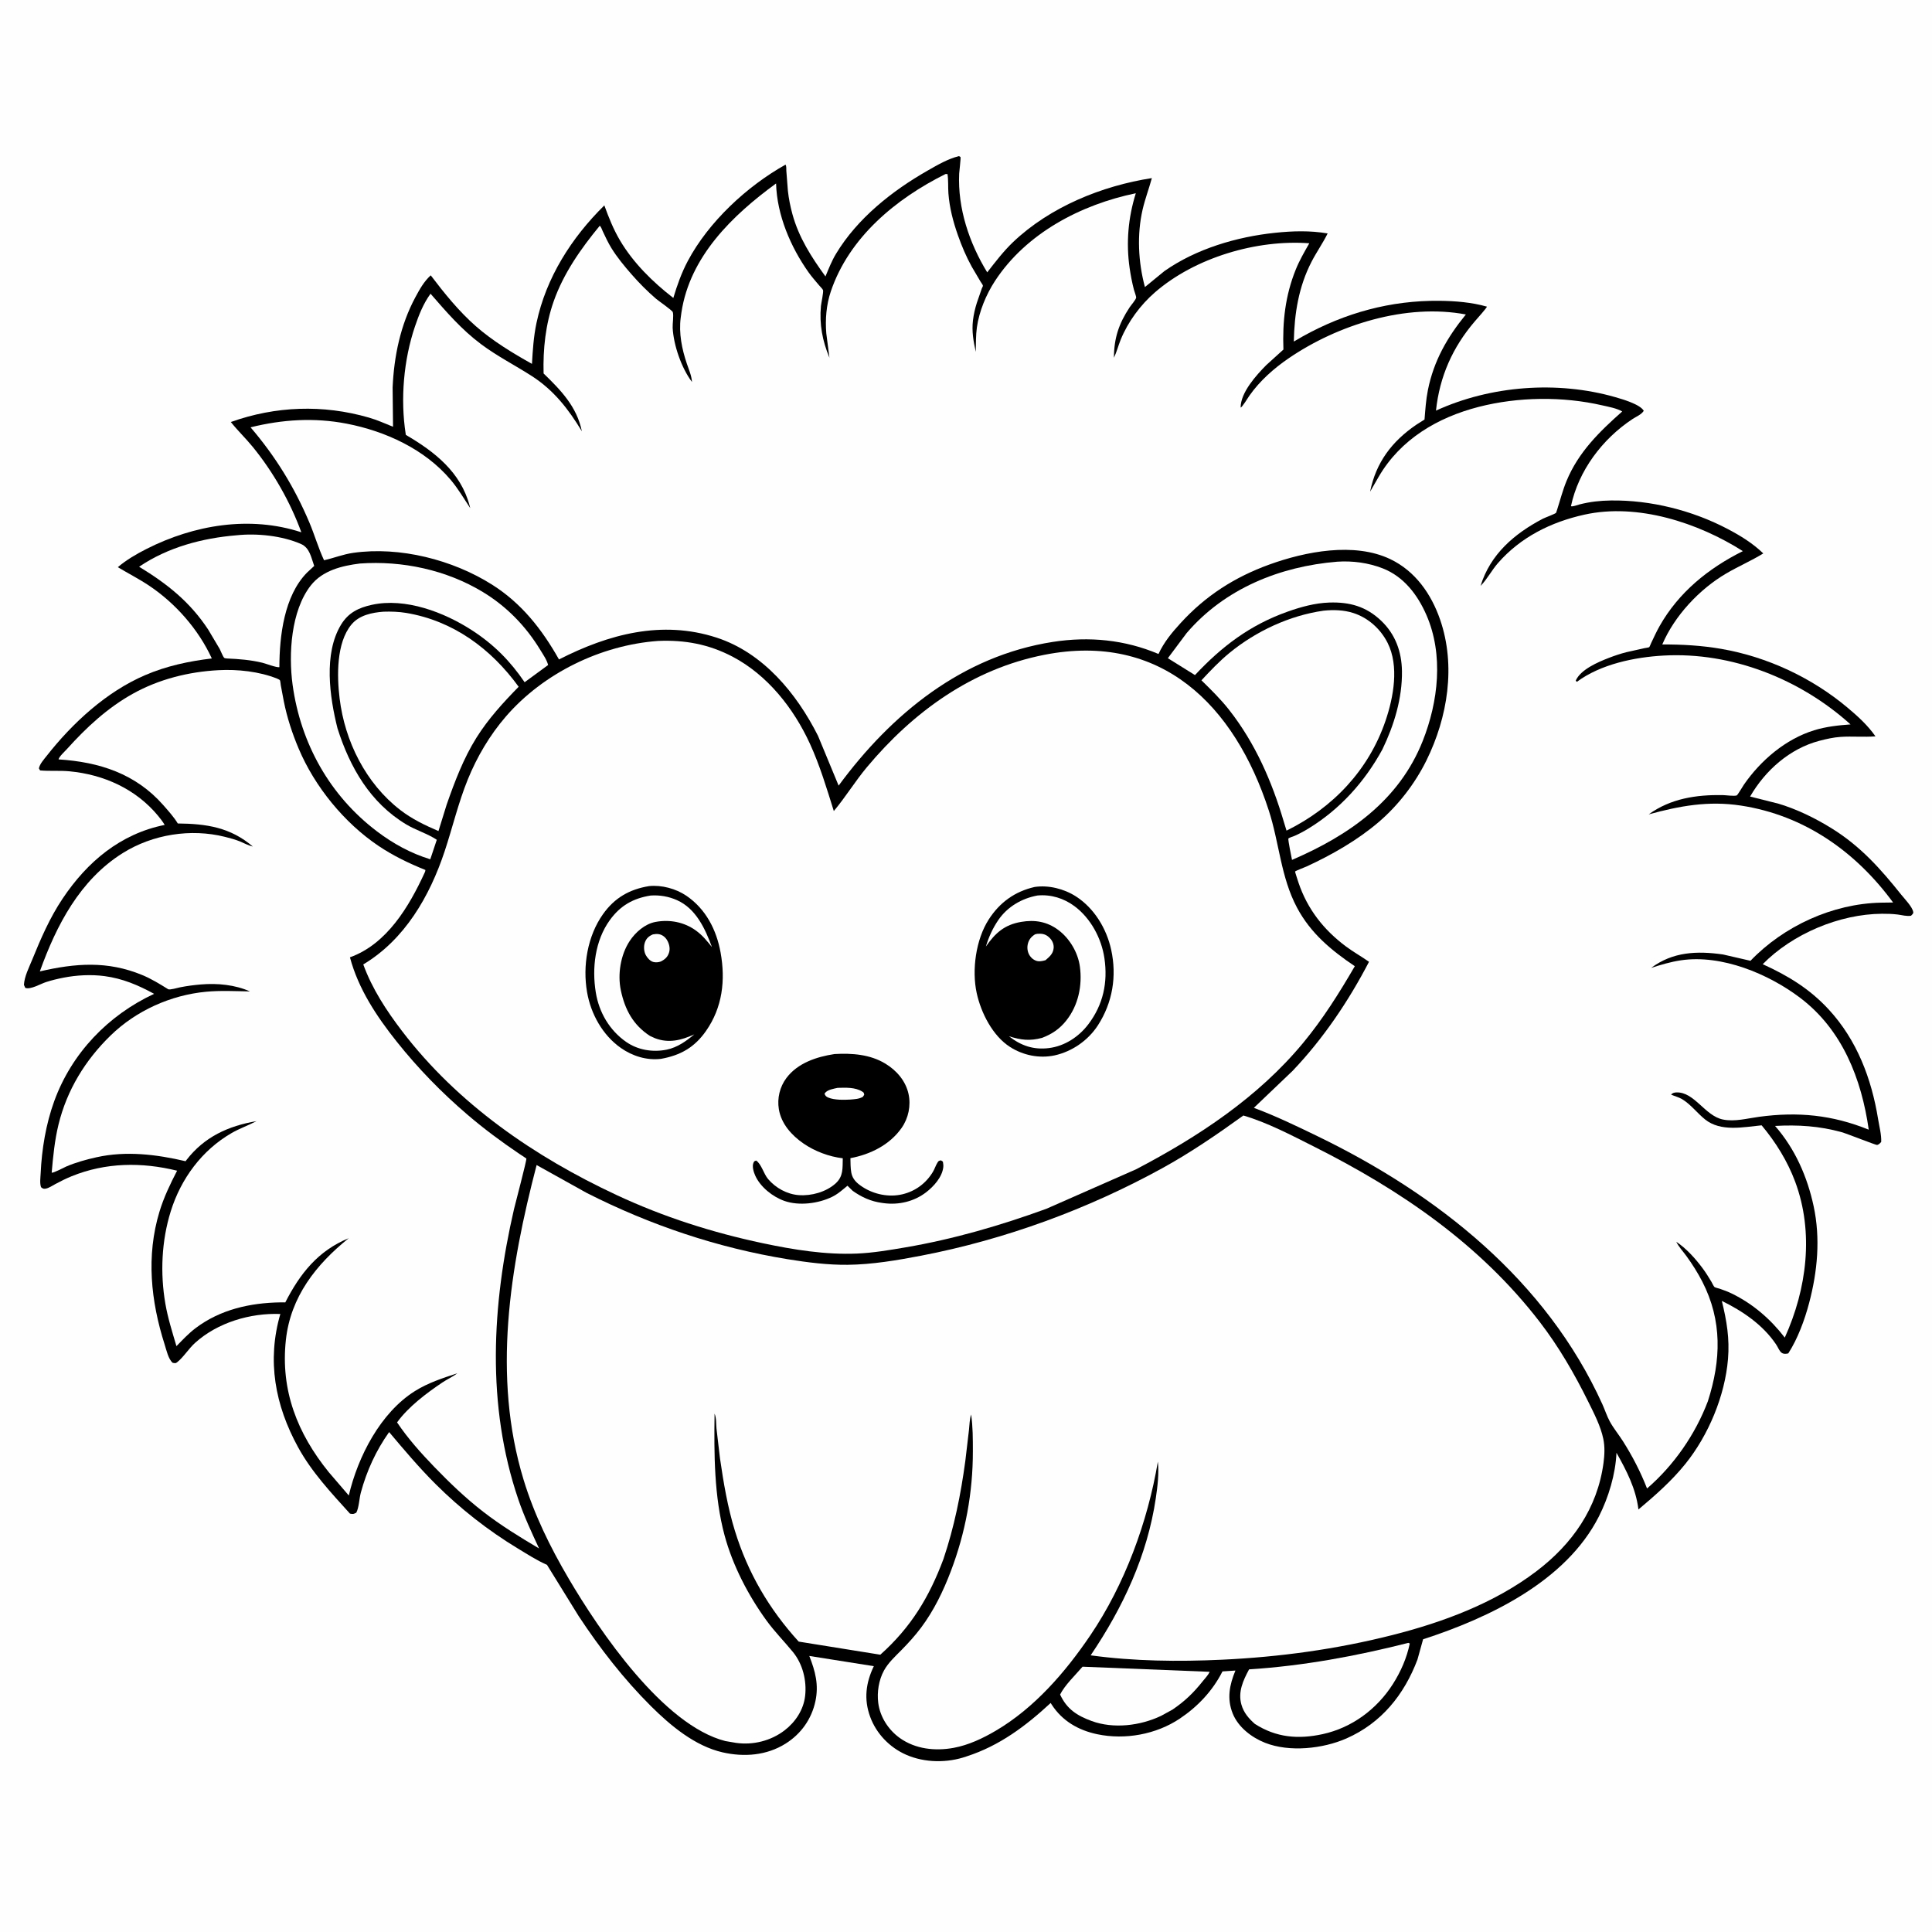
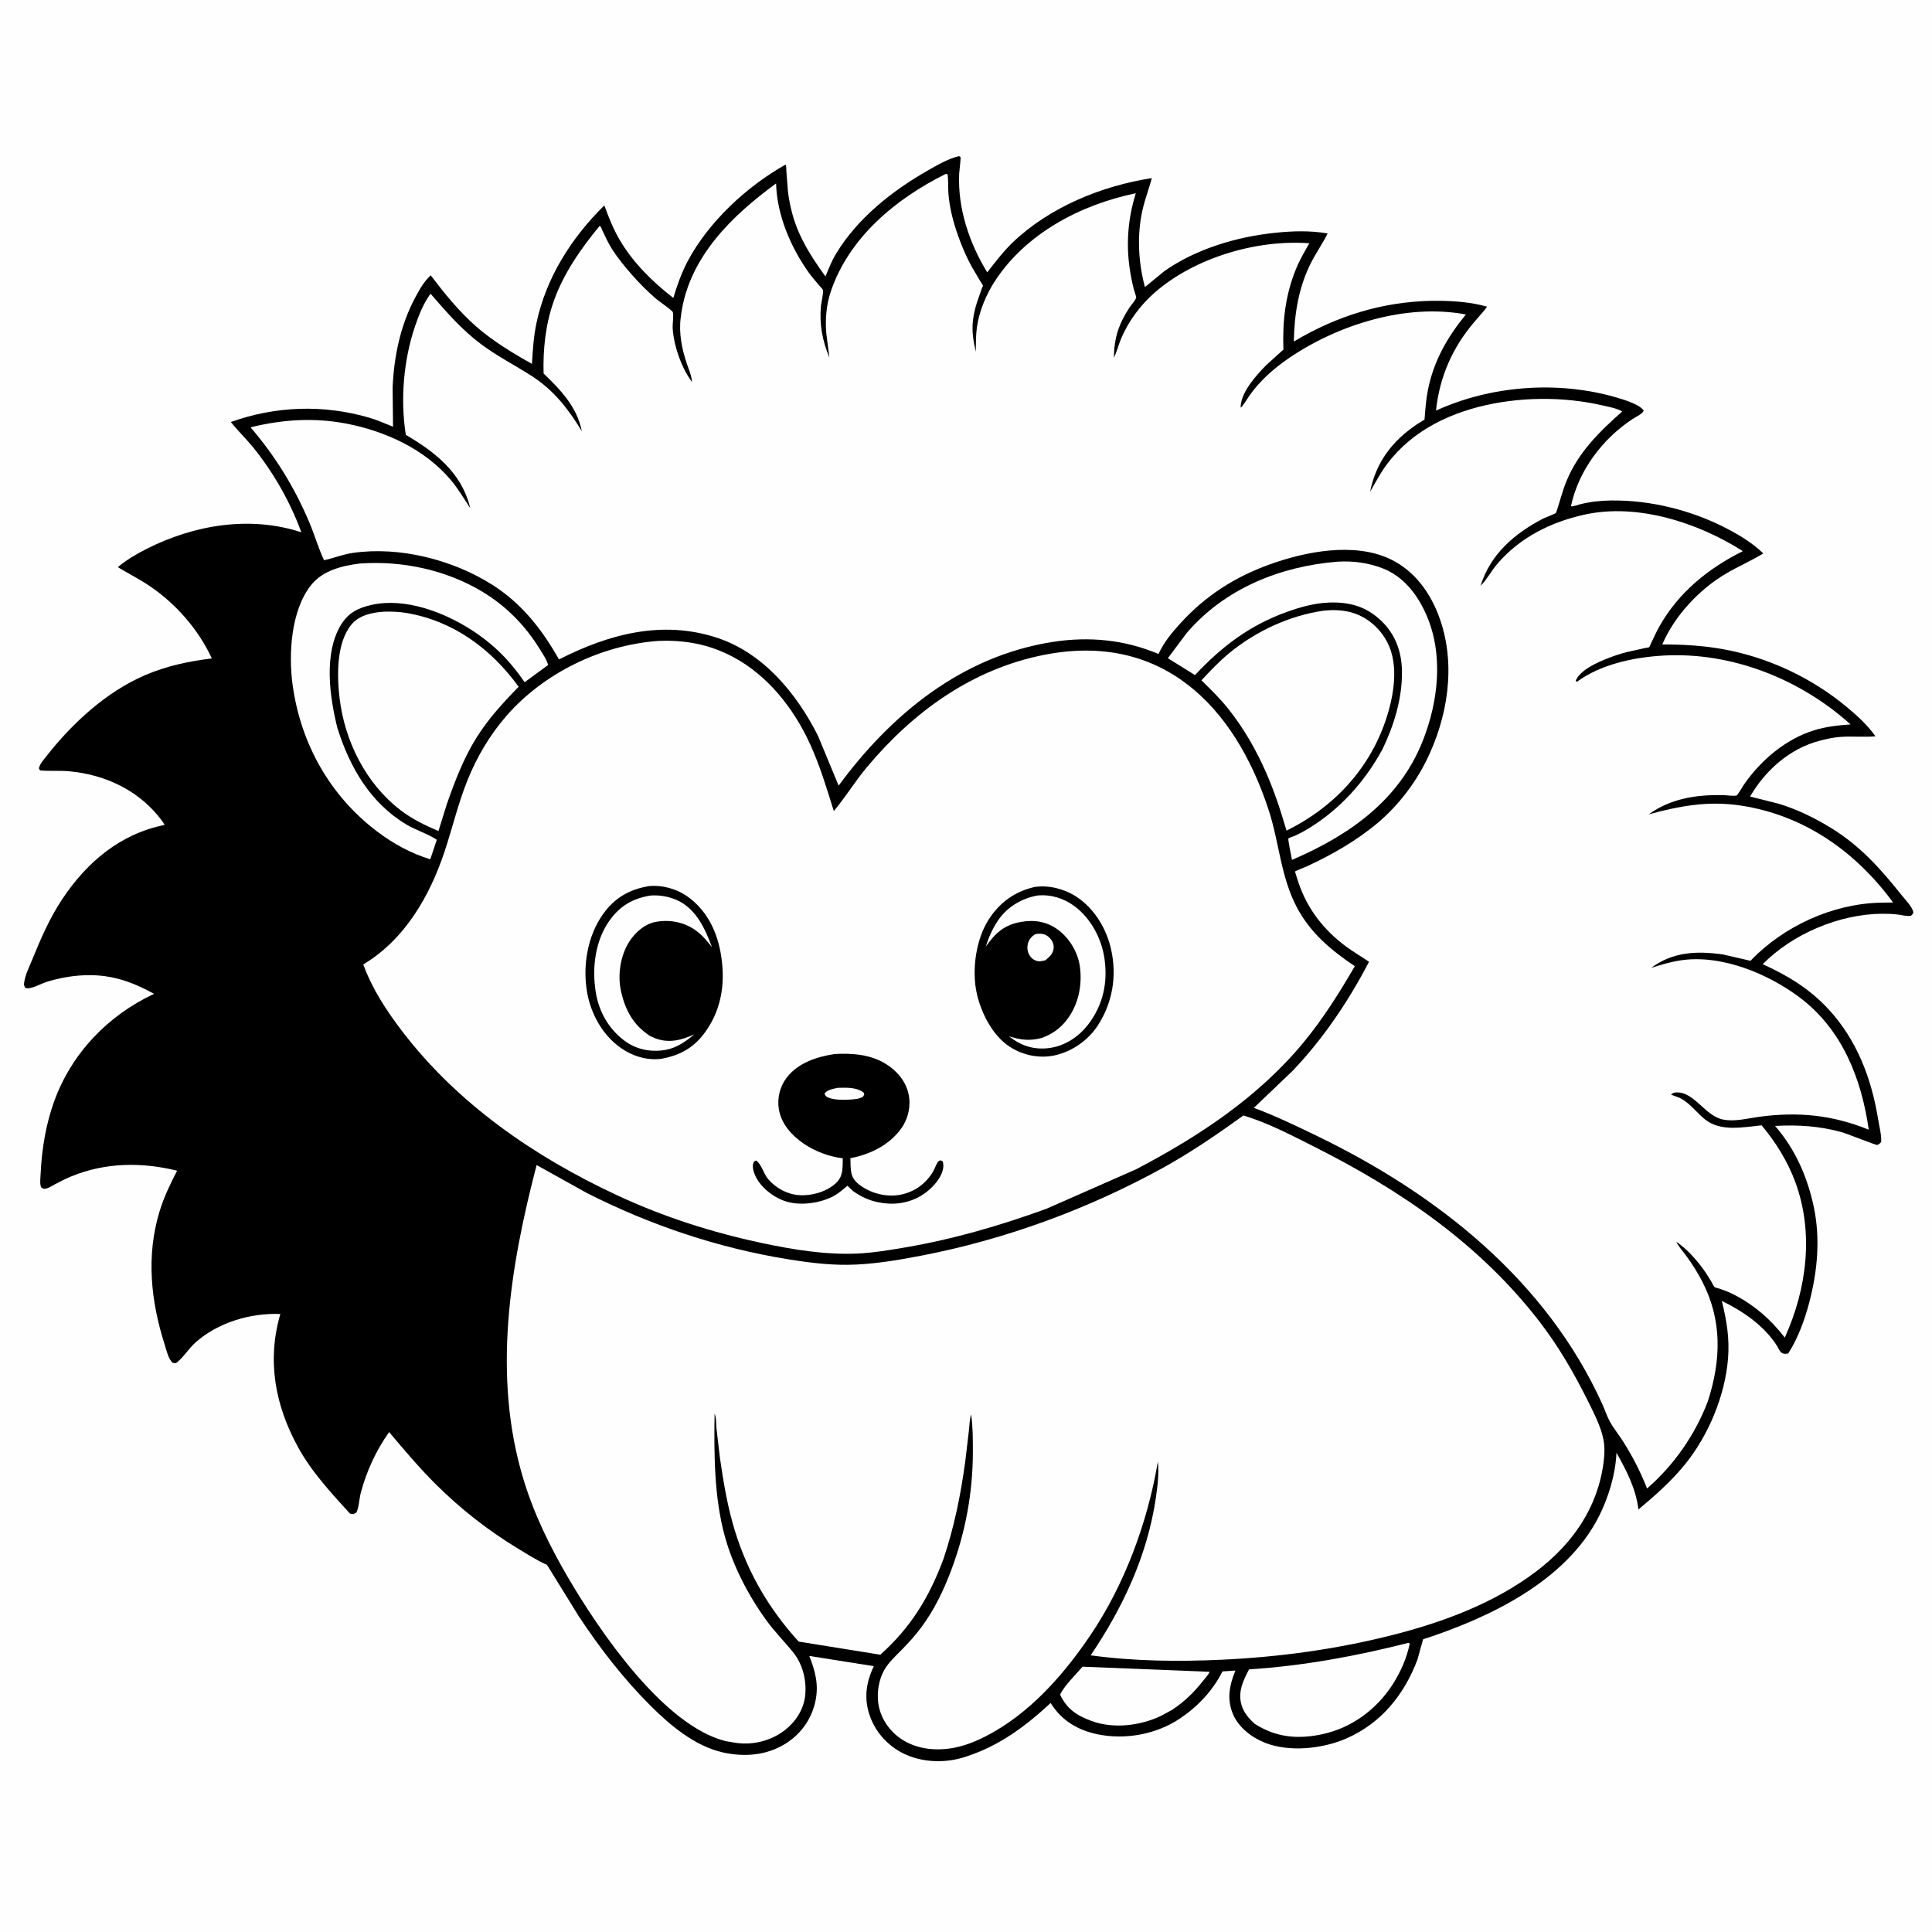
<svg xmlns="http://www.w3.org/2000/svg" version="1.1" style="display: block;" viewBox="0 0 2048 2048" width="1024" height="1024">
  <path transform="translate(0,0)" fill="rgb(254,254,254)" d="M -0 -0 L 2048 0 L 2048 2048 L -0 2048 L -0 -0 z" />
  <path transform="translate(0,0)" fill="rgb(0,0,0)" d="M 1016.55 165.5 C 1017.1 165.875 1017.86 166.051 1018.2 166.625 C 1018.62 167.341 1016.83 182.386 1016.76 184.083 C 1015.1 220.807 1027.44 257.565 1046.5 288.709 C 1055.07 277.726 1063.7 266.347 1073.8 256.719 C 1113 219.38 1167.99 197.003 1221.01 188.794 C 1217.97 199.99 1213.82 210.836 1211.21 222.153 C 1205.09 248.69 1206.59 278.06 1213.67 304.283 L 1234.34 287.36 C 1267.97 263.733 1311.04 251.025 1351.55 246.787 C 1370.41 244.813 1388.61 244.283 1407.36 247.445 C 1402.29 257.735 1395.62 267.143 1390.35 277.344 C 1376.56 304.044 1372.11 332.378 1371.49 362.058 L 1381.09 356.5 C 1426 331.564 1474.31 318.346 1525.77 318.865 C 1542.44 319.033 1560.15 320.432 1576.2 325.051 C 1576.48 325.903 1565.03 338.697 1563.43 340.565 C 1539.85 368.072 1526.01 399.158 1522.2 435.278 C 1580.12 408.716 1650.91 403.385 1712.32 421.015 C 1719.96 423.209 1738.68 428.615 1742.46 435.5 C 1739.74 439.629 1734.55 441.554 1730.5 444.228 C 1698.5 465.36 1673.29 498.932 1665.28 536.54 C 1666.71 537.437 1672.52 535.189 1674.5 534.682 C 1685.49 531.861 1696.19 530.695 1707.52 530.533 C 1749.81 529.927 1794.04 541.106 1831.41 560.743 C 1845 567.887 1858.08 575.938 1869.15 586.661 C 1856.52 594.446 1842.65 600.397 1829.82 607.928 C 1801.42 624.594 1775.07 652.716 1762.07 683.171 C 1783 683.039 1804.03 684.274 1824.66 687.842 C 1873.38 696.268 1920.66 718.363 1958.51 750.18 C 1969.53 759.442 1979.75 768.697 1988.08 780.555 C 1975.87 781.557 1963.46 780.296 1951.22 781.122 C 1943.6 781.636 1936 783.341 1928.63 785.281 C 1897.21 793.555 1871.25 816.603 1855.17 844.372 L 1885.5 852.01 C 1905.23 858.008 1924.18 867.259 1941.68 878.103 C 1972.11 896.969 1993.35 920.809 2015.41 948.425 C 2018.98 952.89 2027.28 961.328 2028.13 966.878 C 2028.39 968.587 2026.82 969.519 2025.78 970.715 C 2021.13 971.532 2016.15 969.981 2011.5 969.419 C 2006.01 968.754 2000.46 968.589 1994.94 968.627 C 1949.87 968.943 1900.16 989.905 1868.54 1022.09 C 1895.4 1034.28 1918.28 1048.15 1938.5 1070.06 C 1968.43 1102.49 1983.95 1143.48 1990.9 1186.48 C 1992.14 1194.12 1994.49 1202.82 1994.15 1210.5 C 1992.73 1212.06 1991.94 1213.09 1989.83 1213.72 C 1988.81 1214.02 1957.75 1201.69 1952.22 1200.15 C 1928.67 1193.61 1905.92 1192.2 1881.64 1193.54 C 1902.82 1217.72 1915.89 1247.49 1922.56 1278.75 C 1929.87 1313.01 1926.61 1347.81 1917.71 1381.39 C 1913 1399.18 1905.7 1419.09 1895.65 1434.65 C 1886.97 1436.82 1886.59 1430.85 1882.51 1424.82 C 1868.59 1404.25 1847.17 1389.75 1825.2 1379.02 C 1830.38 1399.93 1833.56 1418.94 1831.75 1440.66 C 1828.5 1479.68 1811.07 1521.39 1786.55 1551.82 C 1771.89 1570.01 1754.63 1585.14 1736.82 1600.12 C 1734.07 1577.95 1724.31 1559.15 1713.53 1539.99 C 1712.53 1562.74 1705.11 1587.36 1694.85 1607.58 C 1659.99 1676.3 1578.54 1715 1508.54 1737.71 L 1502.54 1759.29 C 1488.41 1796.55 1464.36 1826.46 1427.38 1842.77 C 1402.42 1853.79 1366.83 1857.65 1341.02 1847.43 C 1326.81 1841.81 1312.55 1830.92 1306.72 1816.37 C 1300.4 1800.64 1303.3 1786.06 1309.6 1770.85 L 1295.89 1771.76 C 1285.39 1792.38 1269.82 1808.94 1250.68 1821.77 C 1225.6 1838.58 1192.67 1844.53 1163.2 1838.37 C 1143.08 1834.16 1125.96 1824.26 1114.73 1806.77 L 1113.75 1805.23 C 1087.25 1829.74 1059.51 1850.57 1024.75 1861.81 C 1004.39 1868.99 980.318 1868.8 960.5 1860.08 C 943.102 1852.43 928.956 1837.78 922.402 1819.88 C 915.559 1801.18 917.819 1783.83 926.29 1766.21 L 857.891 1755.38 C 864.279 1771.62 868.1 1786 864.357 1803.43 C 860.302 1822.31 849.113 1838.04 832.767 1848.31 C 812.636 1860.96 788.772 1862.75 766.004 1857.57 C 736.784 1850.91 710.883 1829.32 690.16 1808.71 C 661.135 1779.84 635.955 1747.3 613.425 1713.15 L 579.82 1658.79 C 568.988 1654.05 559.102 1647.6 549 1641.5 C 517.427 1622.43 487.787 1599.16 461.654 1573.09 C 444.22 1555.7 428.346 1536.88 412.494 1518.06 C 398.597 1537.63 388.75 1559.1 382.494 1582.26 C 380.765 1588.66 380.575 1597.99 377.689 1603.5 C 374.549 1605.1 374.444 1605.12 370.974 1604.5 C 350.917 1582.3 330.437 1560.53 315.952 1534.09 C 291.54 1489.53 282.802 1442.32 297.164 1392.87 C 265.246 1391.71 230.711 1401.88 206.753 1423.54 C 199.914 1429.72 194.613 1438.61 187.683 1444.12 C 185.922 1445.52 185.279 1444.91 183.141 1444.69 C 178.534 1441.02 176.355 1430.95 174.584 1425.4 C 159.862 1379.26 154.803 1331.38 169.063 1284.36 C 173.674 1269.15 180.46 1255.05 187.737 1240.99 C 150.255 1231.77 112.055 1232.18 75.923 1246.87 C 70.076 1249.25 64.375 1252.1 58.809 1255.07 C 55.717 1256.72 51.778 1259.48 48.308 1260.03 C 45.885 1260.42 45.302 1259.86 43.525 1258.5 C 41.972 1254.34 42.907 1248.27 43.108 1243.77 C 44.245 1218.2 48.714 1191.43 57.452 1167.36 C 75.951 1116.42 114.518 1076.26 163.347 1053.51 C 146.475 1044.27 130.01 1037.27 110.799 1034.72 C 96.81 1032.86 81.263 1033.65 67.457 1036.35 C 61.085 1037.6 54.826 1039.07 48.649 1041.09 C 42.836 1042.99 32.486 1049.24 26.783 1047.21 L 25.366 1044 C 25.882 1035.03 30.723 1025.7 34.097 1017.41 C 43.246 994.93 52.704 973.02 66.25 952.744 C 92.445 913.533 127.586 883.905 174.573 874.444 C 172.554 871.007 170.045 867.763 167.5 864.694 C 143.975 836.329 109.988 821.058 73.742 817.627 C 63.352 816.643 52.894 817.594 42.5 816.696 L 41.236 814.5 C 42.227 809.746 46.358 805.232 49.309 801.473 C 76.786 766.47 112.634 733.38 153.842 715.677 C 176.514 705.938 200.138 700.913 224.529 697.986 C 210.535 667.381 186.161 639.649 158.304 620.985 C 147.586 613.803 135.959 607.879 124.898 601.228 C 133.87 593.579 144.704 587.269 155.191 581.95 C 205.703 556.331 264.871 546.377 319.429 564.243 C 307.694 532.043 289.518 500.149 267.83 473.614 C 260.431 464.562 251.994 456.53 244.692 447.353 C 292.128 430.394 342.493 428.606 391.038 442.655 C 399.747 445.175 408.242 448.971 416.633 452.375 L 416.184 410.81 C 417.67 377.582 424.466 344.503 440.338 315.033 C 444.893 306.574 449.422 298.39 456.581 291.861 C 471.089 310.958 486.335 329.889 504.41 345.779 C 522.012 361.254 543.508 374.344 563.903 385.716 C 564.737 371.134 565.663 356.72 568.692 342.386 C 578.861 294.254 605.872 251.928 640.627 217.726 C 645.237 230.49 650.219 242.955 657.127 254.68 C 671.249 278.648 691.892 298.916 713.749 315.845 C 717.79 302.348 722.442 289.211 729.067 276.734 C 751.125 235.191 791.734 197.452 832.676 174.538 C 833.764 175.997 833.438 179.149 833.544 180.979 L 835.201 202.305 C 836.114 210.594 837.794 218.954 839.994 227 C 846.762 251.756 860.103 272.51 875.024 293.041 C 878.383 284.983 881.648 276.598 886.164 269.104 C 908.874 231.417 945.625 202.339 983.402 180.788 C 993.777 174.869 1004.87 168.35 1016.55 165.5 z" />
  <path transform="translate(0,0)" fill="rgb(254,254,254)" d="M 1147.54 1766.77 L 1282.33 1772.19 C 1280.7 1775.72 1277.51 1778.95 1275.09 1782 C 1265.35 1794.31 1255.81 1803.54 1242.73 1812.35 L 1230.77 1818.89 C 1208.67 1829.4 1180.31 1832.88 1157.06 1824.3 C 1141.58 1818.59 1130.9 1811.72 1123.75 1796.29 C 1128.77 1786.21 1140.11 1775.51 1147.54 1766.77 z" />
  <path transform="translate(0,0)" fill="rgb(254,254,254)" d="M 1492.95 1741.5 L 1494.42 1742.2 C 1491.23 1757.56 1484.91 1772.02 1476.49 1785.22 C 1459.54 1811.82 1433.07 1831.49 1402.08 1838.25 C 1376.1 1843.91 1352.7 1841.88 1330.16 1827.38 C 1323.7 1821.65 1318.38 1815.53 1315.96 1806.99 C 1312.12 1793.48 1317.8 1781.28 1324.08 1769.6 C 1381.54 1765.92 1437.23 1755.6 1492.95 1741.5 z" />
-   <path transform="translate(0,0)" fill="rgb(254,254,254)" d="M 250.83 567.418 C 272.345 565.103 299.239 567.892 319.177 576.712 C 328.401 580.793 329.881 591.164 333.066 599.91 L 325.5 606.951 C 301.149 631.59 296.227 674.344 296.153 707.192 C 293.612 707.972 281.544 703.366 278.187 702.555 C 265.556 699.503 253.453 698.581 240.5 698.009 C 239.562 697.78 238.408 697.963 237.687 697.322 C 236.221 696.017 233.999 689.979 232.937 688 L 220.696 667.391 C 201.304 637.921 177.12 618.811 147.461 600.773 C 177.982 580.09 214.503 570.404 250.83 567.418 z" />
  <path transform="translate(0,0)" fill="rgb(254,254,254)" d="M 381.498 597.357 C 426.455 594.153 473.141 604.127 511.844 627.555 C 537.123 642.857 557.471 663.811 572.771 689.013 C 575.684 693.81 579.67 699.482 581.027 704.944 L 556.123 723.191 C 540.751 700.596 523.522 683.212 500.542 668.271 C 470.935 649.022 429.767 633.293 394.069 641.158 C 380.046 644.248 369.205 649.534 361.502 662.213 C 342.842 692.924 349.436 738.94 357.752 772.062 C 370.924 813.579 392.512 851.056 430.685 873.953 C 440.897 880.079 453.367 883.731 463.019 890.223 L 456.111 910.888 C 435.387 904.533 416.838 894.344 399.598 881.288 C 349.478 843.33 318.673 787.908 310.18 725.97 C 305.698 693.288 308.448 647.417 329.453 620.608 C 341.914 604.705 362.439 599.722 381.498 597.357 z" />
  <path transform="translate(0,0)" fill="rgb(254,254,254)" d="M 1417.52 595.418 C 1433.85 594.337 1450.51 596.555 1465.77 602.504 C 1488.03 611.183 1502.71 630.521 1512.02 651.837 C 1530.45 694.032 1524.67 743.827 1508.13 785.49 C 1483.05 848.687 1429.99 885.524 1369.58 911.526 C 1369.08 908.717 1365.03 889.756 1365.8 888.801 C 1366.38 888.076 1371.31 886.48 1372.38 886.012 C 1377.53 883.767 1382.27 881.177 1387.06 878.254 C 1420.47 857.849 1446.81 828.559 1465.41 794.371 C 1477.79 768.694 1486.56 740.103 1486.13 711.344 C 1485.82 690.778 1479.16 672.345 1464.06 657.978 C 1448.13 642.83 1430.65 638.002 1409 638.733 C 1393.96 639.241 1379.02 643.359 1364.9 648.374 C 1325.12 662.494 1295.29 685.099 1266.71 715.617 L 1237.98 697.72 L 1257.87 671.107 C 1298.23 623.946 1356.69 600.416 1417.52 595.418 z" />
  <path transform="translate(0,0)" fill="rgb(254,254,254)" d="M 406.609 648.416 C 414.269 648.145 422.924 648.446 430.494 649.707 C 480.454 658.031 520.55 687.691 549.796 727.997 C 533.397 744.738 517.523 762.07 505.037 782.024 C 491.271 804.022 482.086 828.372 473.544 852.75 L 464.788 880.966 C 450.452 874.798 436.731 868.22 424.307 858.635 C 387.773 830.448 365.545 785.874 360.01 740.401 C 357.123 716.683 356.413 681.555 372.495 662.092 C 380.766 652.082 394.341 649.318 406.609 648.416 z" />
  <path transform="translate(0,0)" fill="rgb(254,254,254)" d="M 1402.91 647.359 C 1413.52 646.234 1424.54 646.554 1434.74 649.865 C 1450.48 654.973 1463.53 666.822 1470.93 681.496 C 1483.29 706.044 1477.25 739.011 1468.73 764.016 C 1450.92 816.277 1412.99 856.305 1363.77 880.494 L 1360.89 871.103 C 1348.32 828.404 1330.58 787.736 1302.92 752.507 C 1294.02 741.179 1283.85 731.209 1273.58 721.16 C 1282.93 711.08 1292.62 700.884 1303.26 692.15 C 1331.32 669.118 1366.9 652.504 1402.91 647.359 z" />
-   <path transform="translate(0,0)" fill="rgb(254,254,254)" d="M 231.569 710.423 C 251.731 709.326 274.937 711.784 293.747 719.361 C 294.326 719.595 296.322 720.515 296.69 721.009 C 297.166 721.646 297.513 725.655 297.677 726.567 L 300.874 743.542 C 304.321 760.747 309.75 777.321 316.564 793.478 C 333.586 833.842 364.862 872.237 401.251 896.696 C 416.82 907.161 433.607 915.226 450.963 922.218 C 450.606 924.131 450.839 923.586 450.114 925.163 C 433.552 961.189 410.014 1000.76 370.96 1014.8 C 379.84 1048.22 399.278 1077.5 420.599 1104.25 C 443.293 1132.72 468.091 1158.16 495.767 1181.82 C 513.168 1196.7 531.566 1210.34 550.541 1223.14 C 551.545 1223.82 557.902 1227.86 557.961 1228.1 C 558.435 1229.99 546.331 1275.38 544.854 1281.78 C 521.452 1383.27 515.47 1489.63 549.442 1589.46 C 555.471 1607.18 563.544 1624.47 571.433 1641.43 C 551.078 1629.41 530.854 1616.96 512.14 1602.46 C 493.576 1588.08 476.679 1571.89 460.392 1555.01 C 446.111 1540.21 432.421 1524.9 420.912 1507.81 C 432.805 1491.27 452.171 1476.76 468.911 1465.5 C 474.139 1461.98 479.715 1459.63 484.752 1455.75 C 469.187 1460.87 453.996 1465.75 439.991 1474.5 C 403.215 1497.48 379.348 1544.24 369.737 1585.29 L 348.457 1560.5 C 315.158 1519.35 297.248 1473.82 303.044 1420.41 C 308.013 1374.64 335.021 1340.43 369.661 1312.55 C 337.145 1325.83 317.99 1350.13 302.43 1380.6 L 297.5 1380.56 C 265.231 1381.04 233.543 1388.05 207.283 1407.91 C 199.844 1413.54 193.555 1420.33 187.039 1426.97 C 182.657 1412.08 177.94 1397.33 175.296 1382 C 169.713 1349.63 171.223 1315.42 181.018 1284 C 191.756 1249.56 213.996 1219.28 245.5 1201.09 C 254.014 1196.17 263.263 1193.01 271.907 1188.43 C 242.086 1193.57 216.704 1205 197.693 1229.63 L 196.705 1230.93 C 165.822 1223.71 133.752 1219.76 102.361 1226.73 C 91.503 1229.13 80.222 1232.24 70.007 1236.66 C 67.434 1237.77 56.682 1243.59 54.794 1243.09 C 56.256 1226.03 57.961 1208.66 62.038 1192 C 70.976 1155.48 90.321 1123.85 117.231 1097.66 C 144.241 1071.38 180.94 1054.82 218.5 1051.29 C 233.919 1049.84 249.513 1050.7 264.975 1050.95 C 249.131 1043.85 230.357 1042.1 213.134 1043.55 C 205.612 1044.18 198.287 1045.13 190.878 1046.6 C 188.468 1047.08 179.914 1049.63 178.247 1048.6 C 169.327 1043.05 160.312 1037.51 150.58 1033.5 C 113.899 1018.38 80.059 1021 42.233 1029.73 C 59.819 980.786 84.699 932.726 130.169 904.267 C 161.888 884.415 202.22 878.025 238.507 887.104 C 243.85 888.441 249.394 889.919 254.5 892.006 C 259.071 893.875 263.194 896.276 268.046 897.392 C 244.211 876.971 218.785 873.215 188.469 872.912 C 184.257 865.975 178.477 859.617 173.136 853.527 C 143.86 820.151 105.264 807.718 62.056 805.001 C 62.675 801.961 68.758 796.468 70.978 794 C 91.425 771.269 113.821 750.459 140.678 735.467 C 168.458 719.959 199.976 712.098 231.569 710.423 z" />
  <path transform="translate(0,0)" fill="rgb(254,254,254)" d="M 697.569 679.417 C 725.824 678.181 751.359 682.887 776.5 696.079 C 813.559 715.526 841.367 750.853 858.573 788.421 C 869.121 811.451 876.331 835.629 883.879 859.748 C 896.293 844.986 906.402 828.292 918.817 813.418 C 967.958 754.543 1030.56 709.166 1106.96 694.143 C 1230.69 669.811 1308.73 747.313 1345 859.21 C 1356.14 893.553 1357.66 929.783 1374.88 962.128 C 1389.34 989.304 1411.13 1007.35 1436.16 1024.22 C 1419.59 1052.7 1402.48 1080.02 1381.43 1105.46 C 1333.5 1163.37 1270.33 1204.91 1204.35 1239.47 L 1109.22 1281.36 C 1060.74 1299.02 1010.73 1313.58 959.804 1322.27 C 943.005 1325.14 925.548 1328.1 908.5 1328.83 C 875.028 1330.25 841.11 1324.76 808.453 1317.83 C 754.785 1306.44 703.473 1290.06 653.743 1266.86 C 566.532 1226.19 485.08 1170.17 426.202 1093 C 409.609 1071.25 394.488 1048.19 385.085 1022.34 C 429.039 996.041 455.519 950.068 471.339 902.42 C 479.768 877.031 485.761 851.188 495.865 826.297 C 505.623 802.26 519.199 779.281 536.171 759.624 C 575.956 713.547 637.124 683.811 697.569 679.417 z" />
  <path transform="translate(0,0)" fill="rgb(0,0,0)" d="M 884.644 1117.33 C 903.088 1116.27 922.288 1117.64 938.5 1127.48 C 950.453 1134.73 960.033 1145.78 963.079 1159.62 C 965.788 1171.94 962.981 1185.37 955.729 1195.68 C 943.044 1213.7 922.589 1223.74 901.472 1227.71 C 901.618 1232.73 901.507 1238.06 902.405 1243 C 903.698 1250.13 908.43 1254.34 914.226 1258.13 C 926.45 1266.15 942.338 1269.4 956.654 1265.98 C 970.419 1262.69 981.724 1254.27 988.969 1242.13 C 990.826 1239.02 991.859 1235.43 993.777 1232.39 C 995.053 1230.37 995.259 1230.48 997.5 1230.04 L 999.5 1231.39 C 999.807 1233.35 1000.15 1235.25 999.928 1237.24 C 998.772 1247.79 989.765 1257.71 981.63 1263.95 C 968.899 1273.71 952.673 1277.48 936.866 1275.4 L 935 1275.14 C 923.214 1273.54 913.521 1269.16 903.891 1262.34 L 898.367 1256.93 L 894.039 1260.5 C 890.24 1263.66 886.728 1266.4 882.282 1268.6 C 867.681 1275.83 847.039 1278.49 831.5 1273.03 C 819.112 1268.68 805.886 1258.22 800.5 1246.02 C 798.883 1242.35 796.984 1236.28 798.787 1232.43 C 799.628 1230.63 799.833 1230.92 801.5 1230.2 C 807.244 1234.06 809.437 1244.23 814.23 1249.86 C 822.243 1259.27 834.205 1265.91 846.632 1266.87 C 860.022 1267.91 875.658 1263.6 885.749 1254.51 C 894.172 1246.91 893.066 1238.22 893.37 1227.83 C 878.968 1226.16 863.658 1220.4 851.736 1212.17 C 839.143 1203.48 828.173 1191.33 825.608 1175.77 C 823.701 1164.19 826.612 1152.1 833.653 1142.71 C 845.591 1126.78 865.781 1120.19 884.644 1117.33 z" />
  <path transform="translate(0,0)" fill="rgb(254,254,254)" d="M 887.921 1153.17 C 896.315 1152.94 906.528 1152.43 913.906 1157.05 C 916.024 1158.37 915.553 1158.3 916.113 1160.5 L 914.686 1162.68 C 910.492 1165.07 906.19 1165.14 901.487 1165.57 C 894.752 1166 884.353 1166.16 878.086 1163.5 C 875.805 1162.53 874.989 1161.73 874.042 1159.5 L 874.503 1158.67 C 877.23 1155.06 883.729 1154.13 887.921 1153.17 z" />
  <path transform="translate(0,0)" fill="rgb(0,0,0)" d="M 1096.77 940.223 C 1111.47 938.01 1128.02 942.185 1140.5 950.219 C 1160.01 962.779 1173.03 984.421 1177.91 1006.81 C 1184.01 1034.8 1179.37 1062.89 1163.82 1086.89 C 1153.45 1102.9 1136.5 1114.67 1117.94 1118.76 C 1101.75 1122.22 1084.68 1118.73 1070.78 1109.89 C 1052.27 1098.11 1039.92 1073.66 1035.35 1052.74 C 1030 1028.24 1034.45 995.926 1048.07 974.713 C 1059.69 956.623 1075.83 944.966 1096.77 940.223 z" />
  <path transform="translate(0,0)" fill="rgb(254,254,254)" d="M 1097.07 990.5 C 1098.87 989.858 1100.49 989.745 1102.39 989.783 C 1107.05 989.874 1110.14 991.436 1113.29 994.859 C 1115.78 997.573 1117.27 1001.39 1116.9 1005.1 C 1116.31 1011.04 1112.53 1014.18 1108.29 1017.84 C 1105.95 1018.51 1102.95 1019.23 1100.5 1018.93 C 1097.11 1018.52 1093.84 1016.24 1091.9 1013.5 C 1089.39 1009.96 1088.57 1005.49 1089.4 1001.26 C 1090.38 996.345 1092.95 993.137 1097.07 990.5 z" />
  <path transform="translate(0,0)" fill="rgb(254,254,254)" d="M 1099.82 949.257 C 1113.98 947.962 1127.65 952.15 1139.02 960.598 C 1156.22 973.387 1167.65 994.717 1170.73 1015.77 C 1174.5 1041.47 1169.44 1064.98 1153.69 1085.76 C 1143.63 1099.03 1128.64 1108.92 1111.92 1111 C 1095.51 1113.05 1082.32 1108.48 1069.51 1098.45 C 1082.25 1102.55 1091.65 1103.63 1104.64 1100.18 C 1115.2 1096.14 1123.25 1090.7 1130.32 1081.8 C 1143.05 1065.78 1147.46 1044.7 1144.72 1024.62 C 1142.69 1009.73 1133.92 994.852 1121.91 985.862 C 1109.96 976.916 1096.91 974.763 1082.47 977.237 C 1064.69 980.281 1055.03 989.053 1045.08 1003.34 C 1048.04 993.398 1052.33 984.001 1058.17 975.411 C 1067.83 961.204 1083.15 952.292 1099.82 949.257 z" />
  <path transform="translate(0,0)" fill="rgb(0,0,0)" d="M 687.986 939.308 C 701.312 937.919 716.526 942.009 727.572 949.531 C 748.187 963.567 759.497 985.599 763.859 1009.74 C 769.17 1039.13 765.826 1067.95 748.416 1092.84 C 736.137 1110.4 721.28 1118.71 700.671 1122.43 C 685.588 1124.24 670.437 1119.51 658.125 1110.88 C 638.757 1097.31 626.306 1074.78 622.31 1051.71 C 617.504 1023.97 622.718 992.308 639.166 969.092 C 651.479 951.713 667.272 942.708 687.986 939.308 z" />
-   <path transform="translate(0,0)" fill="rgb(254,254,254)" d="M 692.086 990.5 C 694.425 990.133 696.16 989.844 698.526 990.274 C 702.059 990.918 705.05 993.256 706.915 996.242 C 709.24 999.966 710.567 1005.01 709.344 1009.32 C 707.929 1014.32 704.994 1016.97 700.5 1019.22 C 698.233 1020.15 694.893 1020.39 692.5 1019.72 C 689.158 1018.8 686.254 1015.48 684.614 1012.52 C 682.485 1008.67 682.158 1003.06 683.64 998.932 C 685.215 994.543 687.917 992.284 692.086 990.5 z" />
  <path transform="translate(0,0)" fill="rgb(254,254,254)" d="M 689.698 949.299 C 699.259 948.636 708.913 950.291 717.674 954.219 C 737.794 963.238 747.525 984.49 754.673 1003.94 C 749.389 997.338 744.681 991.484 737.784 986.466 C 725.3 977.385 709.777 974.433 694.688 977.315 C 683.591 979.434 673.611 988.246 667.5 997.49 C 657.831 1012.12 654.512 1032.82 658.138 1049.9 C 662.454 1070.23 671.154 1086.59 688.986 1098.12 L 694.188 1100.5 C 708.849 1106.18 722.316 1102.72 735.972 1096.48 C 727.372 1103.67 717.938 1110.38 706.749 1112.67 C 691.95 1115.69 676.15 1113.11 663.69 1104.42 C 646.083 1092.14 635.035 1073.19 631.586 1052.14 C 627.343 1026.25 630.734 997.103 646.42 975.385 C 657.572 959.943 671.194 952.258 689.698 949.299 z" />
  <path transform="translate(0,0)" fill="rgb(254,254,254)" d="M 1318.02 1182.48 C 1343.57 1189.99 1369.07 1203.46 1392.83 1215.4 C 1484.87 1261.67 1568.93 1319 1632.33 1401.49 C 1652.44 1427.66 1669 1456.33 1683.62 1485.86 C 1689.71 1498.17 1696.79 1511.81 1699.58 1525.32 C 1701.33 1533.77 1700.91 1542.47 1699.76 1550.97 C 1693.28 1598.9 1666.66 1636.76 1628.66 1665.61 C 1584.12 1699.43 1529.71 1719.62 1476 1733.23 C 1416.66 1748.27 1356.45 1756.51 1295.32 1759.36 C 1249.04 1761.51 1202.13 1761.01 1156.14 1754.73 C 1190.36 1704.06 1216.26 1648.89 1225.22 1588 C 1227.04 1575.58 1228.75 1561.85 1227.39 1549.35 C 1216.66 1613.23 1192.25 1679.7 1155.81 1733.5 C 1129.34 1772.58 1096.56 1810.53 1055.51 1834.67 C 1041.79 1842.74 1026.67 1849.88 1010.93 1852.79 C 991.341 1856.4 970.395 1854.18 953.827 1842.35 C 941.755 1833.73 932.914 1820.06 930.987 1805.23 C 929.507 1793.83 931.508 1780.94 937.07 1770.79 C 941.61 1762.52 949.014 1755.8 955.578 1749.14 C 963.012 1741.59 970.114 1733.75 976.464 1725.26 C 989.965 1707.2 999.875 1686.69 1007.87 1665.68 C 1023.44 1624.78 1031.32 1582.08 1031.28 1538.31 C 1031.27 1525.34 1031.32 1512.3 1029.43 1499.44 C 1027.78 1504.41 1027.72 1510.61 1027.14 1515.88 L 1023.28 1548.68 C 1018.49 1584.24 1011.54 1618.66 1000.08 1652.69 C 984.956 1693.18 965.54 1725.16 933.17 1754.06 L 846.653 1740.16 C 815.298 1705.75 792.775 1667.32 779.018 1622.69 C 771.342 1597.79 767.003 1571.92 763.254 1546.18 L 759.498 1514.27 C 758.998 1509.13 759.506 1503.27 757.473 1498.5 C 756.881 1540.9 756.939 1586.27 768.06 1627.5 C 776.677 1659.45 793.178 1691.21 812.567 1717.88 C 821.178 1729.72 831.353 1739.95 840.578 1751.25 C 850.986 1764 855.309 1781.63 853.464 1797.82 C 851.806 1812.36 843.267 1825.35 831.766 1834.19 C 817.26 1845.35 798.402 1850.07 780.295 1847.53 L 768.884 1845.59 C 703.192 1828.82 635.705 1729.39 602.642 1673.08 C 583.128 1639.84 566.243 1605.47 554.989 1568.47 C 521.586 1458.65 540.54 1343.54 568.834 1235 L 621.881 1264.53 C 689.197 1298.67 760.597 1322.75 835.2 1334.86 C 855.838 1338.2 877.562 1340.96 898.5 1340.74 C 924.553 1340.46 950.986 1335.97 976.5 1331.07 C 1065.13 1314.02 1152.75 1281.93 1231.86 1238.45 C 1261.92 1221.93 1290.24 1202.52 1318.02 1182.48 z" />
  <path transform="translate(0,0)" fill="rgb(254,254,254)" d="M 1002.24 184.5 L 1004.37 184.461 C 1005.43 191.178 1004.86 198.204 1005.36 205 C 1006.49 220.198 1010.4 235.113 1015.46 249.44 C 1019.52 260.937 1024.25 272.154 1030.16 282.833 L 1039.31 298.349 C 1039.79 299.143 1041.79 301.894 1041.9 302.627 C 1042.05 303.666 1041.18 304.601 1040.83 305.589 L 1035.5 320.999 C 1033.61 326.993 1032.15 333.2 1031.4 339.444 C 1029.99 351.236 1031.85 361.544 1034.36 372.994 C 1034.57 364.487 1034.35 355.541 1035.53 347.12 C 1037.92 330.07 1045.37 312.133 1054.77 297.764 C 1087.9 247.089 1145.98 216.828 1204 204.853 C 1195.91 230.774 1193.57 257.308 1197.47 284.241 C 1198.58 291.936 1200.07 299.64 1202.03 307.164 C 1202.4 308.587 1204.62 314.455 1204.37 315.598 C 1203.86 317.931 1198.98 323.497 1197.48 325.753 C 1185.98 343.108 1180.89 358.452 1180.81 379.255 C 1183.78 373.045 1185.39 366.438 1187.97 360.088 C 1195.72 341.05 1208.95 323.184 1224.45 309.765 C 1266.88 273.045 1332.05 253.723 1387.92 257.889 C 1382.71 267 1377.54 275.889 1373.59 285.653 C 1362.4 313.337 1359.39 341.008 1360.48 370.541 L 1342.26 387.059 C 1331.76 397.699 1315.07 416.028 1315.13 432 C 1316.48 432.184 1323.16 421.194 1324.56 419.207 C 1335.5 403.695 1350.29 390.588 1365.88 379.915 C 1418.1 344.178 1490.42 321.388 1553.87 333.348 C 1534.04 357.679 1519.83 382.498 1513.62 413.54 C 1511.57 423.771 1510.9 434.339 1510.05 444.729 L 1501.5 450.126 C 1475.44 467.847 1458.55 490.291 1452.36 521.215 L 1461.55 505.245 C 1484.63 465.673 1523.86 442.523 1567.44 431.318 C 1609.22 420.578 1656.51 420.032 1698.51 429.706 C 1705.07 431.215 1713.85 432.75 1719.62 436.174 C 1695.45 457.597 1673.26 479.232 1660.63 509.749 C 1656.5 519.726 1653.9 530.109 1650.59 540.354 C 1650.48 540.707 1649.54 543.507 1649.53 543.533 C 1648.76 544.707 1637.73 548.683 1635.55 549.829 C 1605.17 565.765 1579.82 587.509 1569.45 621.088 C 1576.39 614.078 1581.26 604.5 1587.86 596.943 C 1611.94 569.352 1644.16 553.403 1679.5 545.558 C 1735.77 533.065 1800.1 554.081 1847.5 584.22 C 1811.05 602.386 1779.48 627.823 1759.16 663.801 C 1755.93 669.522 1753.19 675.573 1750.36 681.504 C 1750.02 682.229 1748.67 685.671 1748.22 686.029 C 1747.76 686.389 1744.01 686.913 1743.22 687.079 L 1724.05 691.349 C 1717.68 692.973 1711.45 695.066 1705.32 697.444 C 1693.86 701.889 1675.54 709.676 1670.34 721.5 L 1671.5 722.805 C 1696.82 704.049 1732.62 696.635 1763.5 694.922 C 1835.71 690.916 1908.34 719.83 1961.63 767.902 C 1948.6 768.854 1935.53 770.265 1923 774.143 C 1892.79 783.494 1866.48 805.94 1848.66 831.685 C 1847.65 833.134 1841.95 842.82 1841.02 843.178 C 1838.42 844.179 1829.3 842.882 1826.13 842.83 C 1798.01 842.367 1770.97 846.446 1747.66 863.273 C 1780.7 854.229 1811.11 848.684 1845.5 853.955 C 1912.59 864.238 1967.13 902.703 2006.75 956.685 L 1993.7 956.863 C 1942.58 957.98 1890.79 981.71 1855.58 1018.48 L 1826.47 1011.78 C 1798.92 1007.83 1773.25 1008.89 1750.3 1025.99 C 1760.68 1022.67 1771.07 1019.56 1781.88 1017.96 C 1825 1011.59 1874.62 1032.29 1908.27 1057.76 C 1953.03 1091.64 1973.27 1143.71 1980.95 1197.51 C 1942.18 1181.79 1905.82 1178.31 1864.57 1183.88 C 1852.03 1185.57 1839.05 1189.28 1826.4 1186.74 C 1807.3 1182.9 1796.07 1157.24 1777 1158.01 C 1774.83 1158.09 1772.85 1158.62 1771.41 1160.31 C 1775.18 1162.05 1779.41 1162.98 1782.96 1165.08 C 1792.09 1170.47 1799.16 1180.01 1807.45 1186.65 C 1824.09 1200 1847.92 1194.78 1867.39 1192.89 C 1882.29 1210.64 1894.85 1230.9 1902.95 1252.65 C 1923.05 1306.62 1915.3 1366.45 1891.94 1417.91 C 1876.86 1398.32 1858.2 1382.16 1835.91 1371.28 C 1831.72 1369.23 1827.39 1367.6 1822.97 1366.11 C 1821.6 1365.65 1818.57 1365.05 1817.47 1364.33 C 1816.67 1363.8 1814.73 1359.68 1814.16 1358.72 C 1811.16 1353.7 1808.11 1348.78 1804.6 1344.1 C 1797.02 1333.96 1787.53 1323.37 1776.92 1316.33 C 1779.48 1321.67 1784.24 1326.72 1787.74 1331.56 C 1793.95 1340.15 1799.67 1349.13 1804.51 1358.56 C 1825.8 1400.06 1824.43 1441.75 1810.42 1485.37 C 1797.12 1520.53 1774.46 1553.22 1745.93 1577.86 C 1739.11 1560.32 1730.46 1543.59 1720.38 1527.72 C 1715.94 1520.73 1710.46 1514.13 1706.5 1506.89 C 1703.35 1501.12 1701.33 1494.64 1698.62 1488.65 C 1639.04 1357.18 1523.8 1266.07 1396.56 1204.39 C 1374.2 1193.55 1352.48 1183.05 1329.15 1174.35 L 1370.19 1135.18 C 1402.6 1101.17 1429.59 1061.17 1451.21 1019.54 C 1443.2 1013.88 1434.66 1009.17 1426.77 1003.29 C 1403.15 985.679 1385.89 963.646 1376.44 935.586 C 1376.09 934.526 1372.68 924.142 1372.82 923.886 C 1373.25 923.079 1383.25 919.334 1385.07 918.492 C 1411.9 906.114 1439.03 890.621 1461.49 871.404 C 1482.27 853.621 1500.05 830.512 1512.13 806.003 C 1534.59 760.407 1543.5 705.735 1526.54 656.708 C 1517.16 629.59 1500.22 605.358 1473.78 592.719 C 1435.52 574.433 1383.64 584.644 1345.52 598.452 C 1308.8 611.755 1278.05 631.463 1251.68 660.275 C 1242.26 670.566 1233.97 680.533 1228.05 693.242 C 1192.29 678.107 1154.5 674.471 1116.15 680.433 C 1020.08 695.365 945.081 756.616 888.977 832.786 L 867.09 779.946 C 844.398 735.002 808.966 691.895 759.436 675.844 C 701.513 657.074 645.094 672.237 592.55 699.045 C 574.58 667.169 552.998 639.61 521.721 619.811 C 479.968 593.38 423.82 579.043 374.5 586.031 C 363.508 587.588 354.097 591.521 343.51 593.891 C 337.464 580.994 333.472 566.938 327.902 553.772 C 312.139 516.51 291.922 483.668 265.607 452.991 C 299.338 444.638 333.196 442.461 367.5 449.103 C 408.603 457.062 450.267 476.146 477.682 508.586 C 485.625 517.984 491.73 528.473 498.494 538.681 L 497.806 536.027 C 488.354 500.388 460.667 478.78 430.217 461.005 L 430.032 459.894 C 424.306 422.967 427.888 381.411 439.87 346.094 C 444.062 333.74 448.708 321.968 456.391 311.354 C 473.264 330.726 489.073 349.193 509.79 364.705 C 527.04 377.621 545.525 386.932 563.5 398.466 C 587.019 413.556 602.555 433.612 616.807 457.173 C 611.49 431.089 594.603 413.706 576.227 395.88 C 575.54 369.986 578.281 343.989 586.926 319.43 C 597.392 289.699 615.845 263.469 635.737 239.348 C 637.126 240.212 638.209 243.602 638.951 245.183 C 641.784 251.216 644.577 257.218 648.071 262.908 C 654.138 272.791 661.9 282.133 669.518 290.854 C 677.606 300.113 686.264 308.838 695.601 316.847 C 697.989 318.896 712.615 328.984 713.204 330.909 C 714.296 334.485 712.834 343.217 713.047 347.437 C 713.986 365.991 722.432 390.167 733.515 404.89 C 733.131 398.236 730.251 391.89 728.121 385.626 C 722.849 370.122 719.422 353.174 721.583 336.785 L 722.329 331.344 C 731.254 271.849 776.371 228.266 822.669 194.474 C 823.59 227.926 838.035 261.74 857.127 288.707 C 860.555 293.549 864.507 297.898 868.278 302.463 C 869.282 303.679 871.881 306.154 872.432 307.497 C 873.169 309.295 870.481 321.68 870.237 324.309 C 868.419 343.867 871.828 361.271 879.241 379.25 L 875.905 353.376 C 874.676 338.614 875.929 323.044 880.694 308.948 C 900.064 251.655 949.58 210.719 1002.24 184.5 z" />
</svg>